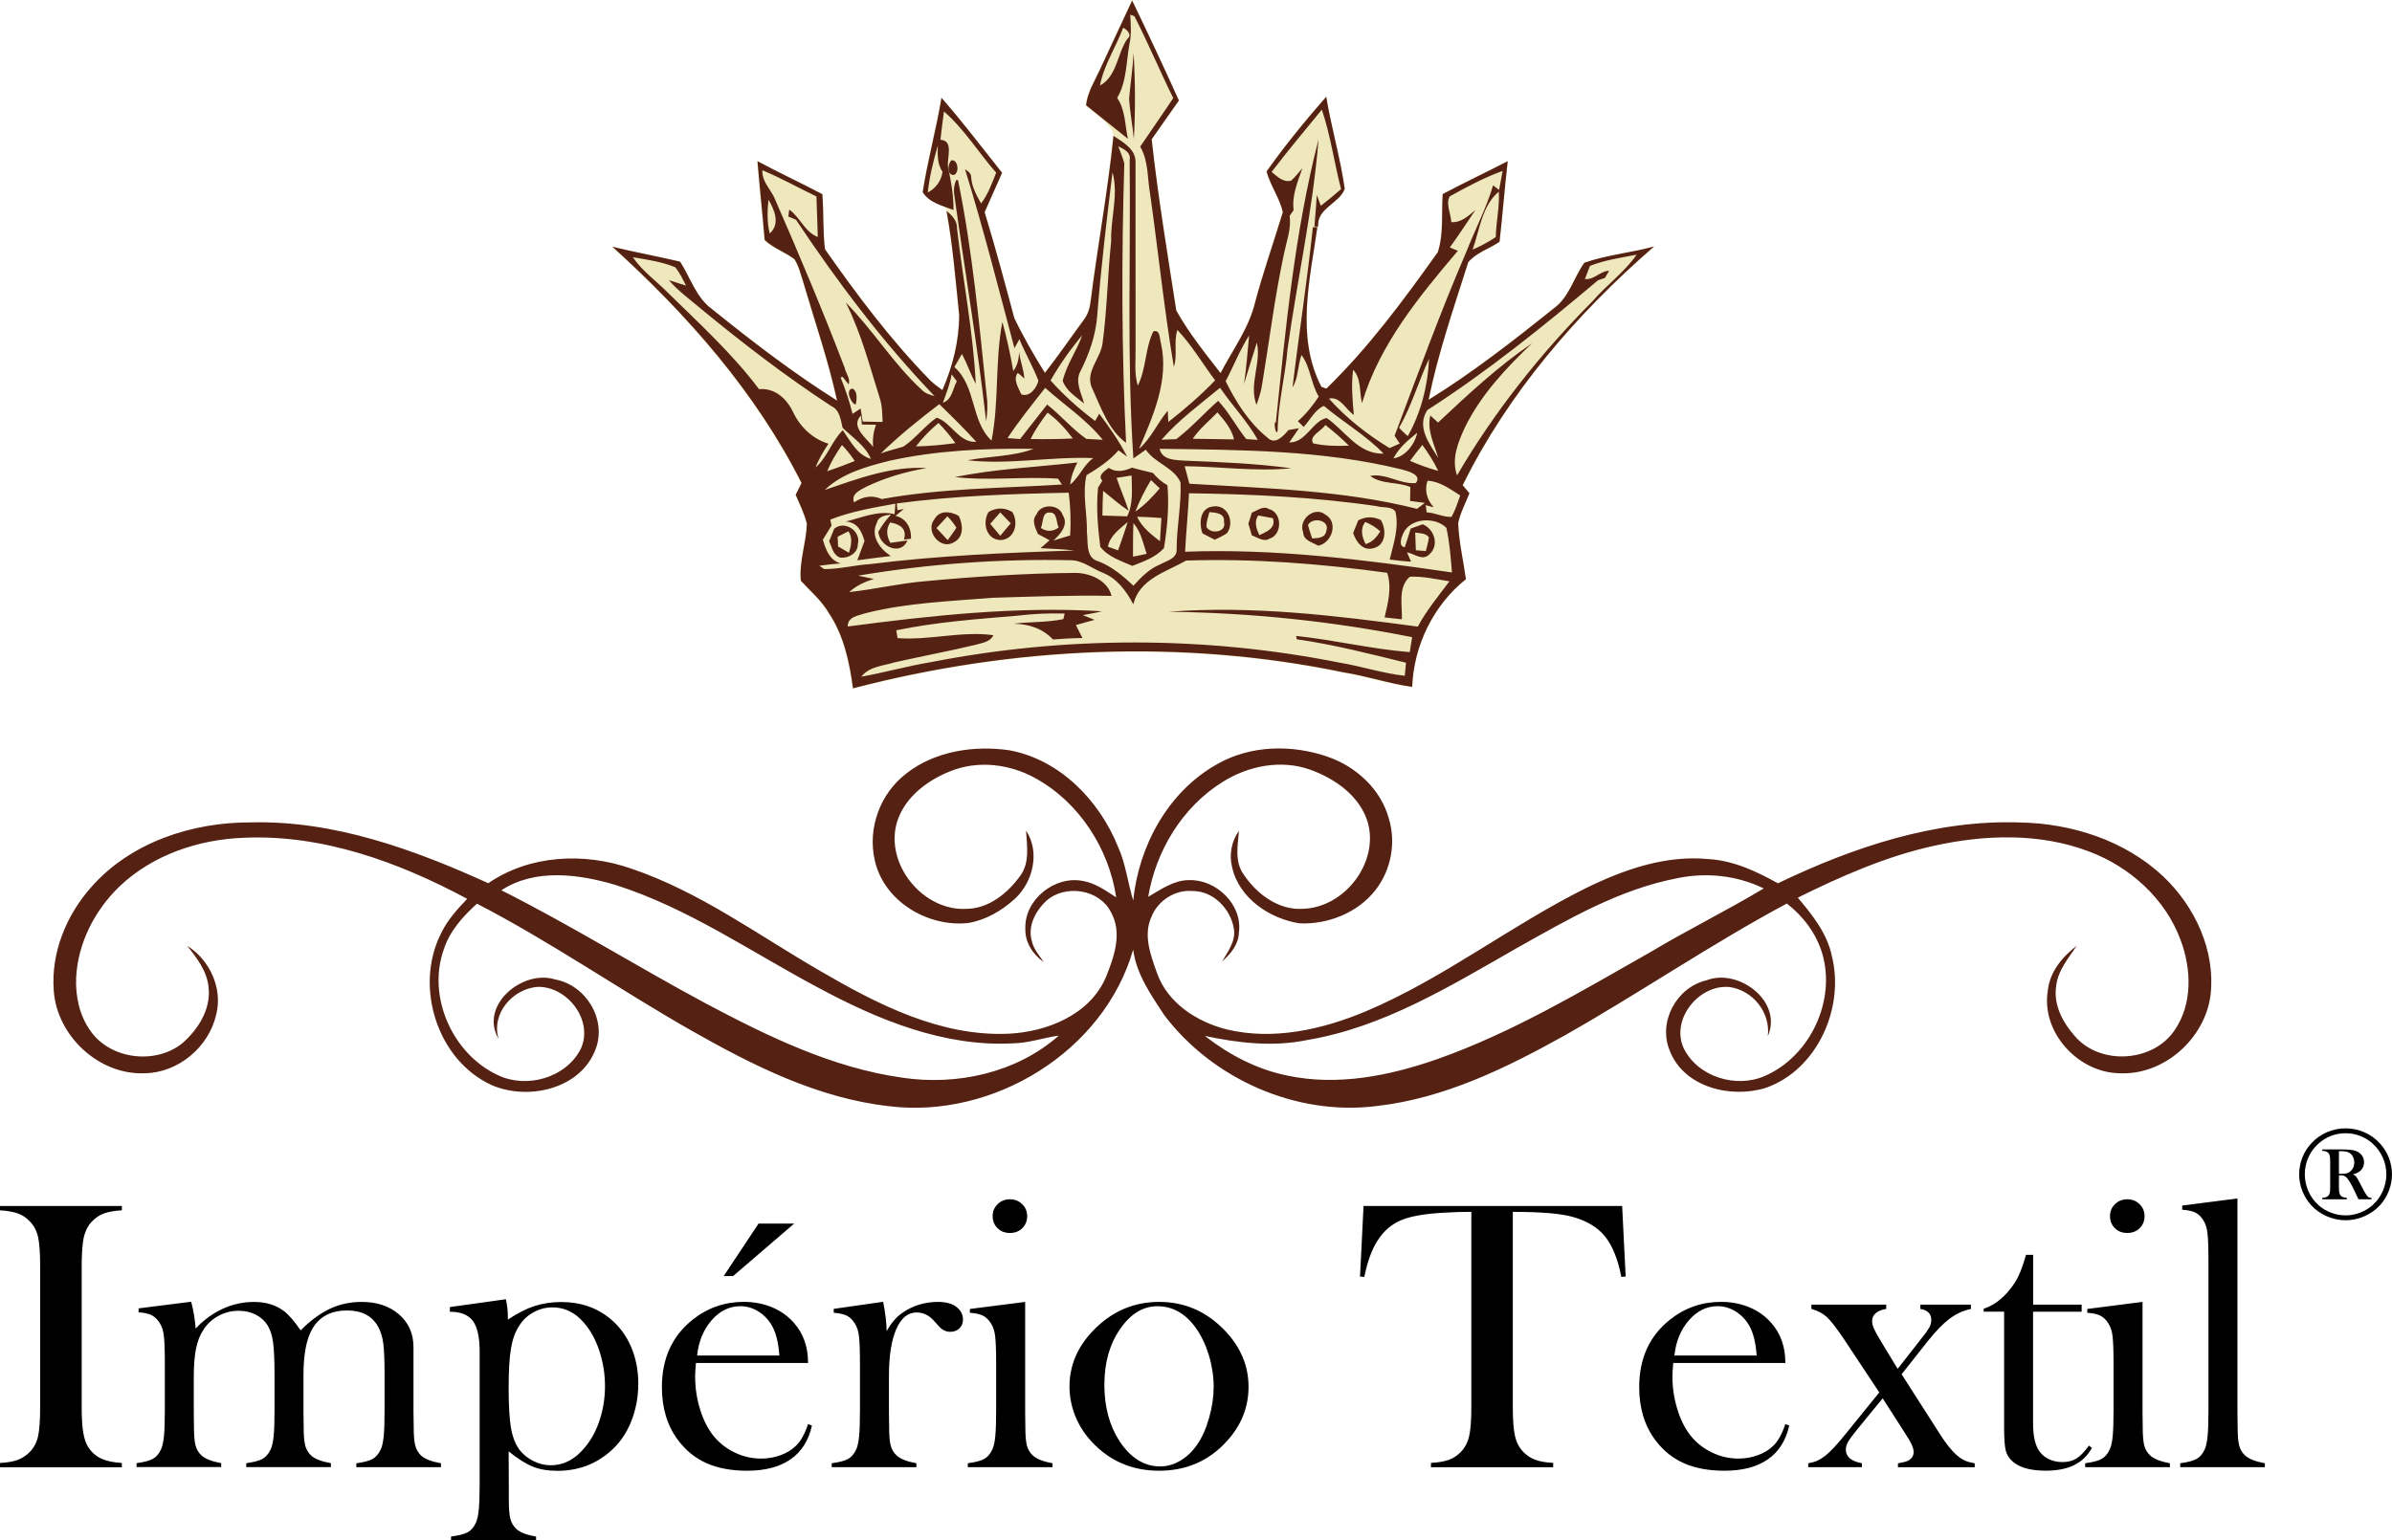
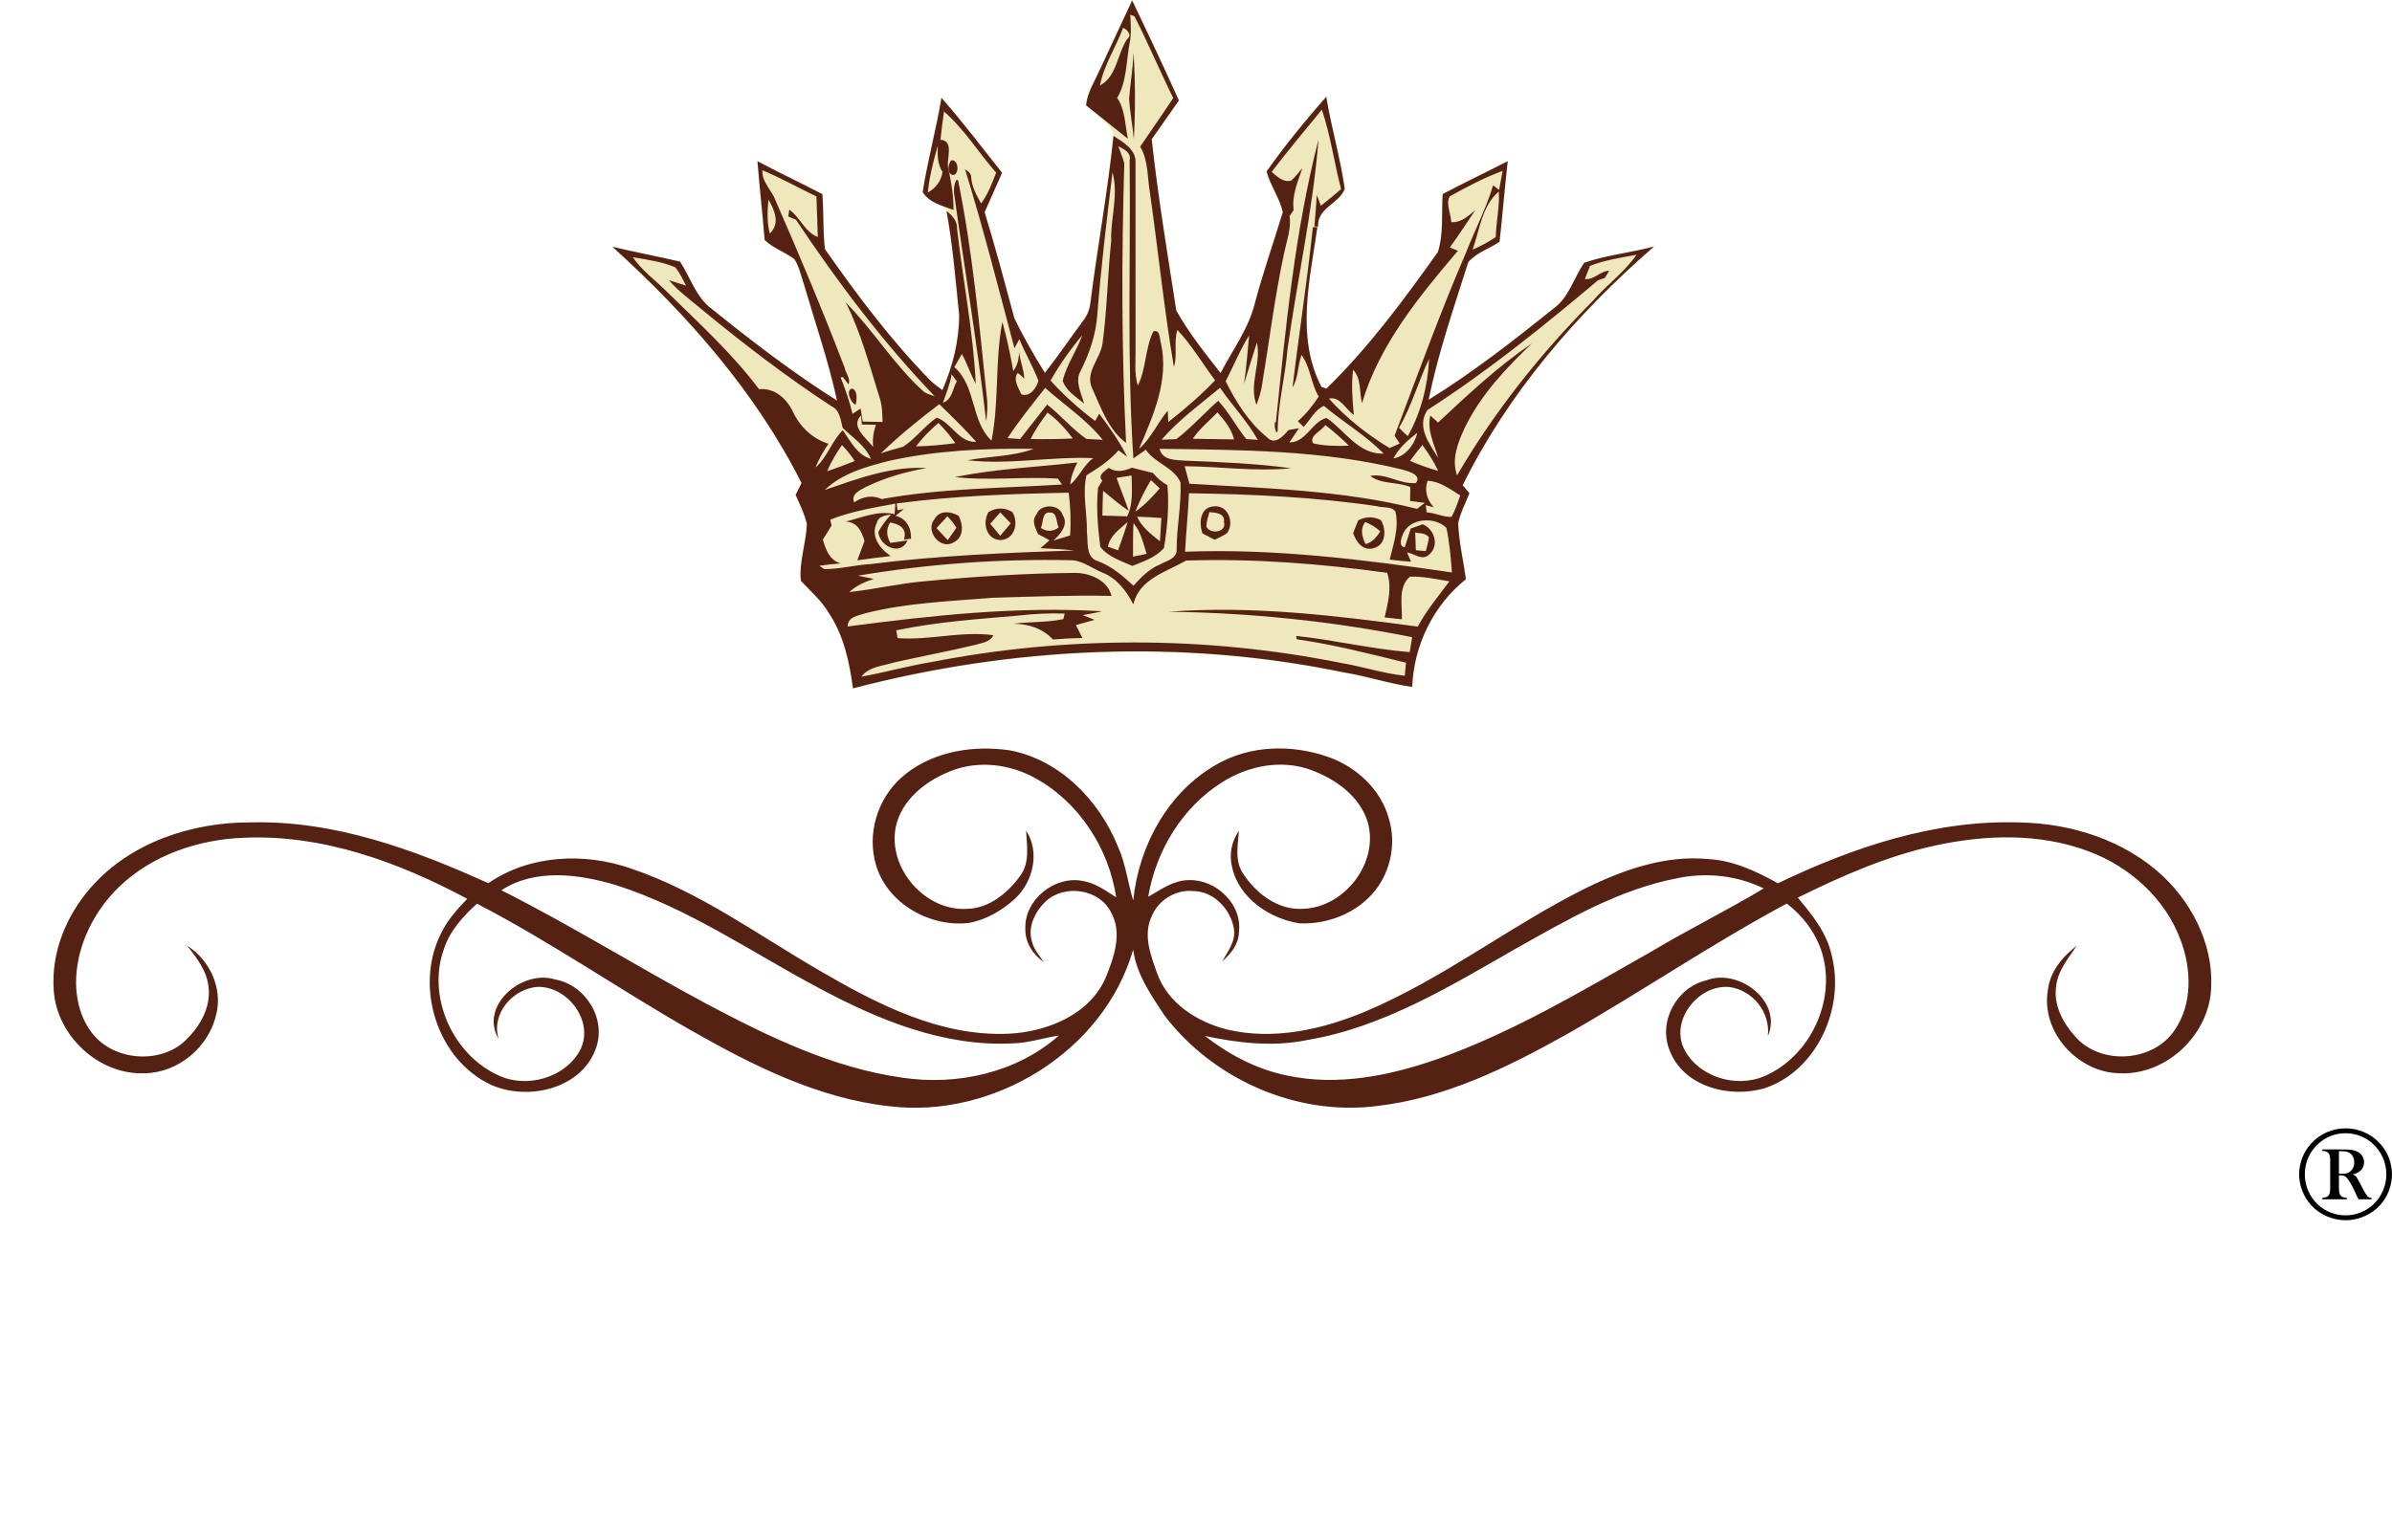
<svg xmlns="http://www.w3.org/2000/svg" id="Layer_1" viewBox="0 0 663.61 427.48">
  <path d="m255.89,53.42v-.02s0-.03,0-.03c1.36-8.8,3.76-17.4,5.21-26.18l.02-.15.1.11c5.88,6.71,11.26,13.83,16.81,20.8l.03.03-.02.04c-1.61,3.64-3.24,7.26-4.84,10.9,2.97,9.71,5.58,19.53,8.21,29.33,2.5,5.21,5.39,10.23,8.45,15.14,3.72-4.75,7.11-9.74,10.69-14.59,1.16-1.49,1.72-3.32,1.92-5.18,1.94-15.32,4.78-30.53,6.34-45.9v-.12s.11.07.11.07c-.15-1.91-2.06-3.87-7.71-8.4v-.04c.38-3.61,2.37-6.68,3.84-9.9,2.93-6.42,5.99-12.79,8.95-19.2l.06-.14.07.14c4.42,9.2,8.77,18.43,12.96,27.73l.02.04-.02.03c-2.54,3.56-4.99,7.19-7.54,10.74,1.74,15.9,4.37,31.68,6.81,47.47,3.43,6.16,7.91,11.71,12.22,17.28,3.32-6.38,7.79-12.33,9.51-19.43,2.25-8.47,5.17-16.74,7.72-25.12-.9-3.96-3.45-7.32-4.52-11.25v-.03s.01-.03.01-.03c5.1-7.23,10.73-14.08,16.55-20.73l.1-.11.02.15c1.42,8.56,3.89,16.91,5.13,25.5v.02s0,.02,0,.02c-1.43,4.18-7.75,5.34-7.38,10.49v.08s-.2,0-.2,0v.06c-2.06,14.56-6.05,30.46,1.1,44.3.43.16.87.32,1.31.47,11.72-11.37,21.45-24.58,30.89-37.83,1.65-5.12.97-10.78,1.34-16.09v-.04s.04-.02.04-.02c5.95-3.16,12.05-6.02,18.03-9.12l.12-.06-.02.13c-.86,7.44-1.43,14.91-2.27,22.35v.03s-.03.02-.03.02c-2.78,1.93-6.51,3.03-8.68,5.68-3.95,12.56-8.31,25.06-10.95,37.99,12.15-7.51,23.42-16.34,34.56-25.25,4.28-3.08,5.56-8.53,8.48-12.67v-.02s.04,0,.04,0c6.27-2.2,12.95-2.76,19.34-4.51l.31-.08-.24.21c-21.42,18.61-40.41,40.6-53.04,66.16.62.72,1.23,1.46,1.84,2.19l.03.03-.02.04c-1.08,2.74-2.51,5.38-3.12,8.27.21,5.23,1.43,10.36,2.15,15.54v.04s-.03.03-.03.03c-9.02,7.21-14.43,18.34-14.89,29.84v.08s-.08-.01-.08-.01c-6.43-.9-12.61-3.02-19.02-4.03-44.89-9.34-91.82-7.13-136.08,4.43l-.08.02v-.08c-.97-7.28-2.55-14.7-6.71-20.89-2-3.44-5.08-6.03-7.74-8.93l-.02-.02v-.02c-.54-5.33,1.52-10.53,1.67-15.83-.69-2.77-1.96-5.36-3.11-7.98v-.03s0-.03,0-.03c.53-1.09,1.07-2.17,1.62-3.25-12.73-25.21-31.63-46.66-52.44-65.51l-.21-.19.28.07c6.22,1.51,12.53,2.66,18.76,4.13h.03s.02.03.02.03c2.85,4.39,4.39,9.9,8.79,13.11,11.13,8.97,22.5,17.71,34.61,25.35-2.42-11.08-6.15-21.81-9.33-32.69-.71-2.16-1.21-4.46-2.46-6.38-2.59-2.01-5.86-3.01-8.24-5.32l-.02-.02v-.03c-.58-7.29-1.41-14.56-1.99-21.85v-.13s.11.06.11.06c5.93,3.18,12.04,6.02,17.99,9.15l.04.02v.04c.4,5.08.12,10.19.73,15.26,8.93,12.75,18.31,25.28,29.23,36.41.99.97,2.13,1.77,3.25,2.59,2.85-6.52,4.62-13.6,4.62-20.73-1-9.63-1.76-19.3-3.51-28.84l-.03-.18.15.11c.43-.77-2.44-2.64-6.7-5.13" style="fill:#efe8bc; fill-rule:evenodd; stroke-width:0px;" />
  <path d="m238.07,159.76h0c1.43.32,2.87.61,4.34.9-2.49.78-4.88,1.89-6.83,3.65,7.1-.77,14.07-2.44,21.19-3.03,13.73-1.28,27.51-2.18,41.31-2.29,4.09-.09,9.29,2.04,10.28,6.38-11.03-.24-22.06.2-33.07.52-11.76.98-23.67,1.37-35.15,4.28-2,.7-4.99.92-4.97,3.69,23.35-3.07,46.93-5.64,70.51-4.23-1.73.49-3.52.69-5.27,1.09.82.32,2.44.97,3.25,1.29-1.74.47-3.46.95-5.18,1.45.6,1.2,1.2,2.41,1.83,3.61-2.74.02-5.47.17-8.19.39-2.86-3.08-6.85-4.33-10.96-4.37,4.6-.57,9.3-.32,13.85-1.28l.36-1.54c-4.37-.14-8.76.07-13.11.59-11.24.95-22.56,1.76-33.62,4.06.09.55.28,1.62.38,2.17,8.87.66,17.68-2.03,26.58-.82-.94,1.98-3.28,2.14-5.12,2.71-7.43,1.77-14.94,3.17-22.38,4.85-3.13.98-7.02,1.12-9.12,3.96,6.51-1.18,12.88-2.98,19.41-4.06,37.37-7.29,76.1-7.27,113.45.2,6.01.99,11.82,2.96,17.89,3.6.09-.91.25-2.71.34-3.62-10.03-2.46-20.07-5.05-30.3-6.5-.03-.24-.12-.69-.16-.93,10.55,1.11,20.91,3.65,31.5,4.49.16-1.03.49-3.11.66-4.15-22.22-4.44-44.86-6.78-67.51-7.05,23.08-1.76,46.23,1.05,69.08,4.12,2.43-4.53,5.72-8.47,8.78-12.57-3.65-.56-7.29-1.44-10.99-1.28-3.35,2.9-2.07,7.93-2.2,11.82-1.6-.17-3.2-.34-4.8-.52.94-4.04,2.07-8.28.72-12.38-18.48-2.54-37.13-4-55.78-3.4-5.51,3.15-12.99,5.09-14.65,12.15-1.91-3.66-4.5-7.18-8.46-8.76-2.98-1.17-5.67-3.5-8.98-3.48-19.7-.42-39.45,1.01-58.86,4.27m154.5-11.96h0c.05,1.64.11,3.28.18,4.92.69.06,2.08.17,2.77.23.32-1.26.69-2.51.86-3.8-.9-1.25-2.49-1.1-3.82-1.34Zm-103.86-1.27h0c1.65,1.11,3.36,1.05,4.96-.14-.75-1.3-.32-4.26-2.45-4.13-2.27-.25-1.78,2.92-2.51,4.27Zm41.11-9.63h0c-.26,5.42-.81,10.81-1.09,16.23,24.83-.94,49.53,2.18,74.04,5.75-.32-4.13-.68-8.29-1.53-12.36-3.1-3.15-9.97-2.83-11.97,1.48-.49,1.07-1.48,3.67.41,3.88.59-1.7,1.09-3.44,1.64-5.17.83-.3,2.5-.9,3.34-1.2,3.28,1.37,4.67,5.88,1.81,8.39-1.94,1.85-4.09-.24-6.17-.58.27.64.83,1.92,1.11,2.56-1.99-.09-3.95-.33-5.91-.58,1.04-4.33,2.65-8.86,1.58-13.32-1.14-1.56-3.49-.95-5.12-1.49-17.26-2.54-34.71-3.34-52.13-3.59Zm-81.09,2.81h0l.2,1.91c.44-.09,1.34-.27,1.78-.36-.78.62-1.56,1.26-2.31,1.91,3.01.69,4.43,3.43,4.3,6.35l-1.96.23c.94-3.1-1.25-4.29-3.84-4.74-1.19,1.85-.99,3.8.06,5.66,1.19-.17,3.58-.5,4.77-.67-1.94,4.46-7.83,1.6-8.09-2.4.97-1.74,2.14-3.35,3.52-4.78-1.58.17-3.58.48-3.96,2.35-1.85,3.6.93,7.24,3.88,9.15-3.11.36-6.2.78-9.29,1.19.65-1.78,1.33-3.56,2-5.33-.75-2.71-1.96-5.22-5.18-5.43,4.41-1.06,8.93-3.17,13.53-2.04.06-.73.16-2.19.22-2.92-6.11,1.11-12.27,2.14-18.07,4.43.09.41.27,1.24.36,1.65-.82,1.29-1.61,2.6-2.42,3.91.83,2.77,1.84,5.72,4.95,6.59-1.99.16-3.96.36-5.93.65.34.23,1,.69,1.34.92,4.27.05,8.46-1.12,12.73-1.37,18.82-2.37,37.78-3.17,56.72-3.78-3.13-.36-6.28-.49-9.43-.64.85-.73,1.69-1.45,2.52-2.19-1.06-.61-2.14-1.18-3.21-1.73-.73-1.73-1.87-3.76-.41-5.46,1.08-3.04,6.33-2.93,7.25.16,1.78,2.66-.65,5.4-2.59,7.1,1.54-.48,3.1-.95,4.66-1.41.27-3.96.11-7.94-.38-11.87-15.96.32-31.91.87-47.74,2.98Zm147.26-6.28h0c-.9,2.71-.17,5.26,1.7,7.35l-2.21-.57c.07.5.22,1.5.28,2,2.35.08,4.54,1.37,6.89,1.25,1.05-1.87,1.7-3.93,2.42-5.94-2.82-1.77-5.62-3.93-9.09-4.09Zm-74.33-8.85h0c.74,3.21,4.46,3.09,7.04,3.28,9.84.4,19.68.76,29.45,2.11-9.82.97-19.71-.48-29.54-.58.33,1.22.98,3.66,1.31,4.87,21.11,1.29,42.54,1.76,63.15,6.97.73-.55,1.45-1.09,2.18-1.66-1.03-.14-3.08-.4-4.1-.53.02-.97.06-2.9.07-3.86-3.6-1.53-7.93-.66-11.13-3.09,4.38-.84,8.25,2.39,12.66,1.98,1.81-2.33-2.28-3.31-3.84-3.76-21.97-5.41-44.77-5.45-67.25-5.74Zm69.47,3.34h0c2.54,1.08,5.15,2.06,7.83,2.77-1.22-2.54-2.74-4.93-4.4-7.19-1.18,1.45-2.32,2.92-3.43,4.42Zm-144.48-.02h0c-6.33,1.62-13.05,3.43-17.89,8.09,9.1-3.11,18.51-6.67,28.28-6.08-5.79,1-11.49,2.65-16.79,5.2-1.66.92-4.27,1.96-3.35,4.32,2.43-1.61,4.96-2.12,7.67-.91,16.51-3.02,33.32-3,50.01-4.04-.27-.41-.83-1.22-1.1-1.62-9.52-.67-19.1.66-28.61-.45,11.21-2.28,22.65-2.76,33.98-4.04-.99,1.92-1.79,3.95-1.99,6.12,2.56-2.06,3.66-5.39,6.39-7.34-11.63-.49-23.26,1.91-34.86.6,6.08-1.16,12.54-1,18.35-3.18-13.43-.17-26.96.42-40.11,3.34Zm-13.11-4.38h0c-1.6,2.28-3.02,4.69-4.11,7.26,2.58-.84,5.12-1.81,7.66-2.82-1.03-1.59-2.24-3.07-3.54-4.44Zm159.59-3.4h0c-2.53,2.02-5.11,4.18-6.61,7.13,3.34-.53,5.96-3.93,6.61-7.13Zm-25.5-2.17h0c-.97,1.67-4.67,3.01-3.36,5.11,3.24.74,6.6.76,9.92.64-2.06-2.06-4.27-3.95-6.55-5.75Zm-113.56,5.95h0c3.66-.07,7.3-.42,10.94-.9-1.41-2.01-3-3.86-4.69-5.61-2.31,1.94-4.43,4.1-6.25,6.51Zm76.78-2.11h0c3.83.08,7.64.08,11.47.17-.69-2.95-2.68-5.27-4.6-7.5-2.33,2.41-4.99,4.53-6.87,7.33Zm-88.66,2.26h0c-.2-2.12.07-4.18.8-6.16-1.32-.01-2.62-.03-3.93-.06l-.22-2.5c-3.11,2.99,1.51,6.33,3.35,8.71Zm48.39-9.53h0c-1.74,2.33-3.43,4.7-4.69,7.33,3.9.08,7.8.05,11.7-.15-2.01-2.69-4.29-5.18-7.01-7.18Zm-46.25,11.32h0c2.03-.73,4.13-1.24,6.21-1.86,3.43-2.26,5.88-5.71,9.28-8.05,4.08,1.33,6.17,7.03,10.99,6.7-3.28-3.62-6.77-7.05-10.27-10.45-5.58,4.24-11.15,8.75-16.22,13.66Zm35.14-4.24h0c1.15.08,2.32.17,3.49.26,2.49-3.2,5.01-6.37,7.5-9.57,3.81,2.99,6.94,6.78,10.9,9.54,1.14.06,3.4.17,4.53.24-4.5-5.6-10.63-9.65-15.97-14.41-3.58,4.57-7.26,9.09-10.45,13.95Zm42.73.44h0c1.02-.03,3.08-.11,4.1-.16,4.17-3.18,7.67-7.16,11.61-10.63,3.04,3.2,5.02,7.22,7.8,10.61.79.06,2.4.17,3.19.23-2.91-5.21-7.11-9.54-10.46-14.46-5.57,4.6-11.51,8.96-16.24,14.41Zm-58.24-18.14h0c-.44,2.73-1.49,5.28-2.41,7.87,2.59-.85,2.69-3.91,3.86-5.94-.48-.66-.97-1.29-1.45-1.93Zm132.47-4.33h0c-2.96,6.3-4.84,13.1-8.33,19.16.75.82,1.56,1.59,2.42,2.32,3.65-6.47,5.57-14.08,5.91-21.48Zm-220.92-28.18h0c2.56,3.79,6.34,6.43,9.52,9.65,8.83,8.67,18.05,17.04,25.5,26.98,4.32-.41,7.67,2.59,9.4,6.27,1.95,4.15,5.44,7.52,9.87,8.87-1.39,2.08-2.69,4.23-3.57,6.58,3.28-2.84,4.44-7.29,7.54-10.32,2.11,3,3.99,6.89,7.81,7.94-1.59-3.68-5.09-5.93-7.86-8.63-.56-2.23-.76-4.95-3.16-6.03-12.71-8.31-24.75-17.59-36.45-27.25-2.94-2.48-6.08-4.75-8.59-7.68,1.59.5,3.18,1.01,4.78,1.52-.93-1.74-1.75-3.57-3.01-5.1-3.75-1.56-7.83-2.12-11.8-2.79Zm265.55,2.41h0c-.35.92-1.06,2.74-1.41,3.65,2.6.32,4.25-2.26,6.71-2.29-.36.68-.75,1.34-1.17,1.99-.47.16-1.41.48-1.89.65-15.17,12.78-30.66,25.28-47.36,36.03-3.07,4.68.57,9.33,3.04,13.3-1.12-3.86-3.19-7.66-2.21-11.8.53.49,1.61,1.47,2.15,1.95,8.28-7.76,16.63-15.58,26.03-21.96-7.19,6.88-14.19,14.3-18.59,23.33-1.91,4.09-3.79,8.77-2.18,13.29,10.35-17.68,23.17-33.81,37.6-48.34,3.88-4.48,8.83-8.02,12.23-12.9-4.35.84-8.81,1.47-12.95,3.11Zm-227.55-8.98h0c2.96-2.71,1.34-6.5-.36-9.4-.32,3.13-.43,6.32.36,9.4Zm194.99,4.48h0c2.24-.97,4.4-2.12,6.42-3.49.1-4.23,1.09-8.38.86-12.62-4.71,3.92-5.32,10.64-7.28,16.11Zm-6.39-14.75h0c-1.1,2.18.4,4.79.47,7.12,2.76.18,4.75-1.73,6.7-3.37-2.35,3.49-4.65,7.01-7.11,10.4.56.23,1.68.68,2.25.91-10.78,12.7-21.75,26.02-26.61,42.28-.76-3.07-.14-6.8-2.46-9.27-.56,4.17-.18,8.37.2,12.54-2.25-1.47-3.83-5.28-6.91-4.51,4.83,5.4,10.64,9.97,16.83,13.72.7-.31,2.1-.94,2.81-1.26-.48-.73-.95-1.45-1.43-2.17,6.44-17.03,12.64-34.17,19.85-50.9,2.43-6.22,5.58-12.16,7.48-18.59.42.32,1.25.97,1.67,1.28.25-1.32.73-3.96.98-5.28-5.12,1.86-9.97,4.44-14.72,7.1Zm-190.64-7.27h0c-.17,2.89,1.93,4.93,3.17,7.29,6.87,15.7,13.53,31.5,19.65,47.51.26,1.42,1.75,3.2,1.07,4.59-.4-.51-1.19-1.53-1.6-2.04l-.6.12c1.32,3.31,2.5,6.67,3.31,10.13.75-.49,1.49-.99,2.24-1.49.15.9.44,2.71.59,3.62,1.83.06,3.66.08,5.51.11-.08-2.2-.08-4.45-.77-6.58-2.83-8.95-5.18-18.13-9.43-26.56,7.54,7.61,13.16,16.96,21.08,24.23.93,1,2.26,1.36,3.54,1.74-14.38-15.02-26.92-31.67-38.44-48.94-.53-.24-1.6-.69-2.14-.92.07-.48.2-1.42.27-1.9,3.03,2.11,4.25,6.18,7.92,7.6-.09-3.76-.28-7.51-.38-11.26-5.02-2.4-9.87-5.13-14.99-7.27Zm98.71-6.71h0c.57,1.58,1.24,3.12,1.69,4.75-.77,25.85-.78,51.76.49,77.6-4.87-3.57-6.94-9.75-9.37-15.06-2.16-4.44,2.15-8.15,2.82-12.38,1.29-9.46,1.42-19.05,2.42-28.54-.22-6.37,2.12-12.87.36-19.1-1.6,13.22-3.2,26.45-4.23,39.73-.4,5.38-2.17,10.51-4.57,15.3-1.75,2.95.15,6.19.92,9.12-2.2-1.83-4.96-3.46-5.93-6.29,1.08-4.52,3.9-8.33,5.43-12.66-3.29,3.92-6.28,8.14-8.8,12.58,3.71,4.13,7.91,7.88,12.36,11.22.28-.5.85-1.51,1.14-2.01,2.85,3.78,5.6,7.68,7.75,11.93-.6-.44-1.79-1.33-2.39-1.77-2.49,2.87-5.67,4.96-8.89,6.91-1.2,5.21.22,10.52.12,15.78.36,2.82-.43,7.16,3.17,8.11,3.77,1.43,6.83,4.08,9.75,6.77,2.1-2.34,4.37-4.68,7.35-5.89,1.85-1.04,4.91-1.64,4.62-4.41.02-6.13,1.34-12.22,1.08-18.35-1.82-4.21-7.1-5.33-9.64-9.1-1.16.81-2.29,1.62-3.44,2.43-1.83-27.53-.73-55.14-1.04-82.71.47-2.26-1.56-3.07-3.16-3.93Zm-52.83,12.87h0c2.2-1.14,3.76-3.25,4.09-5.72-1.47-2.18-1.39-4.78-1.31-7.3-1.23,4.27-2.32,8.6-2.78,13.03Zm54.2-45.72h0c-2,5.41-5.34,10.29-6.43,16.03,4.69-2.5,4.77-8.76,7.53-12.87,1.53-1.18-.02-2.65-1.1-3.16Zm-6.45,11.65c2.95-6.41,5.99-12.78,8.95-19.2,4.42,9.2,8.77,18.42,12.96,27.73-2.54,3.57-5,7.2-7.55,10.77,1.74,15.88,4.37,31.71,6.82,47.51,3.43,6.17,7.96,11.79,12.3,17.39,3.33-6.43,7.84-12.4,9.56-19.55,2.25-8.47,5.18-16.75,7.72-25.14-.9-3.96-3.45-7.34-4.52-11.27,5.08-7.19,10.73-14.08,16.55-20.73,1.42,8.56,3.9,16.92,5.13,25.5-1.41,4.12-7.76,5.34-7.38,10.52l-1.03-.05c.27-2.9.48-5.82.66-8.72.28.75.84,2.25,1.12,3,1.92-1.49,3.78-3.04,5.62-4.63-1.92-7.31-2.9-14.88-5.34-22.05-4.69,5.72-9.44,11.4-13.93,17.28,1.56,1.26,3.2,3.03,5.45,2.4,1.11-1.05,2.09-2.24,3.08-3.42-1.29,3.74-2.96,7.56-2.42,11.62-.28.4-.84,1.22-1.12,1.61.5,3.51-.81,6.87-1.51,10.26-2.62,12.12-4.11,24.43-6.14,36.65-.27,1.9-.91,3.73-1.54,5.53-2.18-5.72,1.39-11.59.11-17.29-1.24,3.8-2.37,7.64-3.57,11.46.65-4.46,1-8.96,1.42-13.45-2.56,4.03-4.3,8.5-6.52,12.7,2.88,5.82,6.47,11.51,11.56,15.63,2.14,2.24,4.48-.44,5.88-2.07.73-.12,2.19-.39,2.92-.51-.67.99-2.02,2.96-2.7,3.95,4.67.08,6.39-5.93,10.36-6.79,5.16,3.53,8.77,10.14,15.81,9.89-4.92-5.09-11.17-8.69-16.57-13.25-2.48,1.04-3.81,3.94-5.62,5.85-.55-.52-1.08-1.06-1.6-1.6,2.27-1.97,4.13-4.33,5.79-6.83-2.19-3.59-2.27-8.2-4.78-11.53-1.07,2.85-.87,6.47-2.49,8.97,1.77-14.81,4.08-29.59,5.64-44.42l1.25-.08c-2.06,14.62-6.07,30.47,1.12,44.36.34.12,1.03.37,1.37.5,11.73-11.37,21.48-24.61,30.94-37.88,1.65-5.1.98-10.77,1.35-16.12,5.95-3.16,12.05-6.02,18.03-9.12-.86,7.44-1.43,14.91-2.27,22.35-2.84,1.96-6.52,3.04-8.7,5.7-3.98,12.62-8.36,25.19-10.99,38.17,12.2-7.52,23.52-16.39,34.71-25.34,4.29-3.09,5.57-8.53,8.5-12.69,6.24-2.19,12.96-2.76,19.33-4.51-21.43,18.62-40.45,40.64-53.08,66.23.48.56,1.41,1.67,1.87,2.23-1.08,2.75-2.51,5.4-3.12,8.29.2,5.24,1.43,10.37,2.15,15.56-9.03,7.22-14.46,18.37-14.91,29.89-6.43-.9-12.61-3.02-19.01-4.03-44.92-9.35-91.82-7.13-136.12,4.43-.97-7.29-2.54-14.72-6.71-20.92-2.01-3.45-5.08-6.03-7.75-8.94-.53-5.29,1.52-10.52,1.67-15.83-.69-2.78-1.96-5.37-3.11-8,.53-1.09,1.08-2.19,1.64-3.28-12.73-25.24-31.64-46.69-52.47-65.56,6.22,1.51,12.53,2.66,18.76,4.13,2.86,4.41,4.4,9.9,8.8,13.13,11.18,9.01,22.6,17.79,34.76,25.44-2.42-11.14-6.17-21.93-9.37-32.86-.72-2.17-1.21-4.48-2.48-6.41-2.59-2.01-5.87-3.02-8.25-5.33-.58-7.29-1.41-14.56-1.99-21.85,5.93,3.18,12.04,6.02,17.99,9.15.4,5.09.11,10.21.73,15.28,8.93,12.74,18.32,25.29,29.25,36.44,1.01.99,2.17,1.81,3.33,2.65,2.87-6.55,4.66-13.68,4.66-20.84-1-9.63-1.76-19.31-3.51-28.85,1.61,1.24,3.01,2.78,2.92,4.98,1.64,14.33,4.49,28.57,5.19,42.98-1.45-2.68-2.37-5.61-3.85-8.28-.52.91-1.57,2.73-2.1,3.63,6.12,5.28,4.51,14.97,10.32,20.4,2.15-10.87.91-22.07,3.01-32.94,1.23,4.5,2.24,9.05,3.02,13.65,1.19-1.56,1.58-3.44,1.61-5.37.27,2.53,1.34,4.92,1.45,7.47-.56-.6-1.17-1.14-1.82-1.6-1.39,1.81.23,4.19.99,5.95,2.34.89,4.27-1.81,4.75-3.79-1.53-3.94-3.67-7.61-5.29-11.52-.47.84-.92,1.67-1.36,2.51-4.41-16.58-8.64-33.28-13.7-49.64.84.52,1.75,1.15,1.7,2.27.19,2.64,1.48,4.95,2.75,7.2,1.92-2.56,3.02-5.59,4.18-8.54-4.92-5.58-8.84-12.11-14.48-16.98-.37,2.6-.69,5.21-.98,7.84,3.87.27,1.67,5.13,2.11,7.66.86,3.88,1.54,7.83,1.51,11.82-3.04-1.16-6.69-1.95-8.54-4.93,1.36-8.79,3.76-17.4,5.21-26.18,5.87,6.7,11.26,13.82,16.81,20.8-1.61,3.65-3.25,7.28-4.85,10.93,2.98,9.72,5.59,19.55,8.22,29.36,2.51,5.24,5.43,10.3,8.51,15.24,3.75-4.77,7.16-9.79,10.76-14.67,1.17-1.5,1.74-3.34,1.93-5.21,1.94-15.32,4.78-30.53,6.34-45.9,2.69,1.79,6.35,3.78,6.11,7.56.02,17.07,0,34.14.01,51.23.07,3.51-.43,7.12.62,10.54,2.37-4.74,2-10.3,4.29-15.05,2.01-.68,1.74,2.17,2.15,3.36,2.25,10.23-2.19,20.07-6.11,29.25,3.37-2.96,5.13-7.22,7.98-10.63.03.78.11,2.36.15,3.15,4.58-3.57,8.97-7.37,12.99-11.56-3.5-4.66-6.45-9.73-10.46-13.98-1.11,3.25.1,7.33-.99,10.21-2.69-15.92-4.33-32.05-6.6-48.06-.78-4.35-.4-9.11-2.74-13.02,3.04-4.5,6.17-8.95,9.17-13.48-3.71-7.51-6.95-15.25-10.76-22.7l-1.15-.44c.11,2.62.36,5.28-.19,7.87-.97,5.1-.74,10.62-3.45,15.23,2.28,3.32,2.14,7.54,2.98,11.35l-11.61-9.31c.37-3.6,2.39-6.66,3.83-9.88Z" style="fill:#542112; stroke-width:0px;" />
  <path d="m313.25,27.37c.38-4.25,1-8.47,1.26-12.73.44,7.97.51,15.98.05,23.95-.35-3.75-1.08-7.46-1.31-11.22" style="fill:#542112; stroke-width:0px;" />
  <path d="m365.8,38.73c-1.58,19.57-5.88,38.75-8.61,58.17-.62,7.59-2.64,15.03-2.73,22.66-.51,1.73-1.26-2.85-.49-2.35,2.73-26.29,5.22-52.79,11.82-78.47" style="fill:#542112; stroke-width:0px;" />
  <path d="m263.93,44.51c1.79-.37,2.34,3.27.79,4.03-2.08.26-1.86-3.04-.79-4.03" style="fill:#542112; stroke-width:0px;" />
  <path d="m265.29,49.97h.49c4.04,19.83,5.89,40,7.98,60.1.31,2.29.16,4.6-.17,6.88-2.36-20.9-5.91-41.64-8.78-62.46-.31-1.59-.15-3.1.48-4.52" style="fill:#542112; stroke-width:0px;" />
  <path d="m237.42,112.27c-1.33-.15-3.03-4.26-.91-4.43,1.5.78,1.17,3.04.91,4.43" style="fill:#542112; stroke-width:0px;" />
  <path d="m314.45,145.18h0c-.14,3.1-.12,6.2-.12,9.3,1.26-.26,2.52-.52,3.79-.78-1-2.92-1.56-6.15-3.67-8.52m-7.08,6.53h0c.7.26,2.11.77,2.82,1.02.9-2.61,1.86-5.21,2.66-7.86-2.16,1.89-4.98,3.83-5.47,6.84Zm8.09-8.31h0c1.31,2.93,3.91,4.88,6.35,6.81.15-2.16.27-4.32.4-6.46-2.26-.17-4.51-.31-6.75-.35Zm-.48-1.43h0c2.58-1.77,4.74-4.07,6.77-6.44-.61-.57-1.84-1.73-2.44-2.31-1.68,2.79-3.16,5.7-4.33,8.75Zm-5.21-9.36h0c1.06,3.07,2.33,6.04,3.35,9.12-2.53-1.64-4.76-3.66-7.09-5.53-.11,2.28-.16,4.58-.19,6.87,2.29.08,4.58.15,6.88.22,1.73-3.54,1.27-7.52,1.22-11.34-1.05.17-3.12.5-4.17.66Zm-2.17-2.77c2.04,1.34,4.3.92,6.43-.06,1.93.53,3.88,1.01,5.85,1.47,1.1,1.39,2.45,2.53,4.01,3.42.48,5.83-.03,11.66-.97,17.42-2.33,2.61-5.64,3.71-8.79,4.95-3.15-1.41-6.68-2.48-8.88-5.29-.68-5.42-1.18-11.01-.61-16.45.3-.48.89-1.42,1.18-1.89-1.43-1.54.72-2.71,1.78-3.58Z" style="fill:#542112; stroke-width:0px;" />
  <path d="m274.71,145.37h0c.92,1.11,1.85,2.21,2.79,3.32.97-1.16,1.92-2.31,2.9-3.46-.98-1.02-1.94-2.03-2.91-3.04-.94,1.06-1.86,2.12-2.78,3.19m-.45-3.31c2.16-1.24,4.44-1.29,6.59.02,1.84,2.93.69,7.59-3.24,7.78-4.01-.08-5.17-4.83-3.35-7.8Z" style="fill:#542112; stroke-width:0px;" />
-   <path d="m335.53,142.11h0c-.37,1.33-.84,2.66-.84,4.06,1.08,2.23,5.72,1.56,4.87-1.33.35-2.44-2.29-2.58-4.03-2.73m-1.92,5.93c-1.03-2.84-.74-7.2,3.07-7.51,4.03-.52,5.87,4.5,3.74,7.42-1.08.75-2.27,1.25-3.43,1.83-1.12-.59-2.25-1.17-3.37-1.74Z" style="fill:#542112; stroke-width:0px;" />
-   <path d="m349.06,143.05h0c-1.2,1.79-.5,3.68.32,5.46,2.01-.94,4.67-1.96,3.75-4.72-1.36-.24-2.71-.49-4.07-.74m-1.76-.79c1.51-.55,3.12-2.06,4.77-.98,3.66.94,3.74,7.06.17,8.19-1.66,1.05-3.38-.36-4.94-.9-.33-1.08-.65-2.15-.97-3.23.32-1.03.64-2.07.97-3.09Z" style="fill:#542112; stroke-width:0px;" />
+   <path d="m335.53,142.11c-.37,1.33-.84,2.66-.84,4.06,1.08,2.23,5.72,1.56,4.87-1.33.35-2.44-2.29-2.58-4.03-2.73m-1.92,5.93c-1.03-2.84-.74-7.2,3.07-7.51,4.03-.52,5.87,4.5,3.74,7.42-1.08.75-2.27,1.25-3.43,1.83-1.12-.59-2.25-1.17-3.37-1.74Z" style="fill:#542112; stroke-width:0px;" />
  <path d="m259.81,146.55h0c1.02,1.11,2.06,2.23,3.11,3.34.84-1.12,1.65-2.27,2.42-3.44-.7-1.17-1.54-2.21-2.52-3.16-1.01,1.08-2.02,2.17-3.01,3.26m-.59-2.43c1.41-2.62,4.56-2.26,6.77-.94,1.22,2.42,1.45,5.88-1.35,7.3-3.69,2.32-8.08-3.09-5.42-6.36Z" style="fill:#542112; stroke-width:0px;" />
-   <path d="m362.88,145.69h0c.3,1.26.74,2.49,1.16,3.73,1.64-.1,3.63-.07,3.94-2.19,1.01-2.92-3.91-3.86-5.1-1.53m-1.35,1.99c-1.42-3.49,3.18-7.35,6.18-4.87,3.66,2.06,1.87,7.84-1.99,8.62-1.64-.97-4.13-1.41-4.19-3.75Z" style="fill:#542112; stroke-width:0px;" />
  <path d="m378.76,144.86h0c-1.51,1.95-.87,4.13.08,6.13,1.89-.49,3.07-1.94,4.1-3.51-1.22-1.16-2.65-2-4.18-2.62m-1.95-.45c2.04-1.09,4.21-1.14,6.29-.08,1.56,2.59,1.47,6.93-2.02,7.78-2.99.91-4.86-1.76-5.68-4.19.48-1.17.94-2.34,1.41-3.51Z" style="fill:#542112; stroke-width:0px;" />
-   <path d="m232.39,148.96h0c.02.67.08,2.01.11,2.68,1.01.59,2.02,1.17,3.03,1.76.57-1.96,1.12-4.11-.15-5.96-1.01.51-2.01,1.01-3,1.52m-.94-2.24c2.95-2.41,7.52.67,6.55,4.33,0,2.45-2.56,3.88-4.76,3.71-2.1-.58-2.39-2.89-3.21-4.55.48-1.16.95-2.33,1.42-3.49Z" style="fill:#542112; stroke-width:0px;" />
  <path d="m465.47,243.69h0c-16.2,3.05-30.62,11.54-44.82,19.5-18.32,10.46-36.85,21.89-58.01,25.43-9.43,1.96-19.07.84-28.38-1.14,6.7,5.22,14.44,9.29,22.81,10.99,14.03,3,28.53.06,41.84-4.61,20.76-7.37,39.75-18.73,58.84-29.57,10.36-6.2,21.22-11.54,31.56-17.74-7.35-3.6-15.84-4.51-23.84-2.87m-326.38,3.38h0c19.31,9.7,37.64,21.17,56.67,31.38,17.19,9.12,35.12,17.9,54.59,20.63,15.22,2.26,31.72-1.37,43.41-11.69-4.27.61-8.41,2.08-12.74,2.16-19.17,1.02-37.49-6.55-54.05-15.47-18.55-9.85-36.07-22.1-56.25-28.5-10.17-3.02-22.31-4.63-31.62,1.49Zm112.31-32.39c8-6.25,18.79-7.88,28.63-6.46,13.99,2.59,24.94,13.89,30.13,26.74,2.15,4.76,2.71,9.99,4.23,14.95,1.52-15.12,9.62-30.09,23.07-37.72,9.34-5.44,21.02-5.65,31.06-2.11,7.75,2.72,14.52,8.94,16.75,16.97,2.12,6.77.65,14.52-3.75,20.06-4.93,6.24-13.12,9.47-20.94,9.14-8.31-1.25-16.88-7-18.76-15.61-.87-3.45-.17-7.18,1.9-10.06-.31,4.02-1.25,8.45,1.25,12.01,3.6,5.47,9.73,10.11,16.58,9.62,11.45-.39,21.04-12.74,17.93-23.94-2.18-7.33-9-12.12-15.86-14.62-8.13-2.96-17.32-1.14-24.5,3.4-11.09,6.94-18.43,19.02-20.57,31.83,3.51-2.02,7.02-4.59,11.24-4.63,7.64-.27,15.02,6.8,13.91,14.63-.12,3.31-2.29,5.85-4.63,7.93,1.59-2.81,3.84-5.64,3.24-9.1-.87-5.42-5.68-10.45-11.38-10.43-4.88-.45-9.69,2.61-11.47,7.14-2.37,5.07-.22,10.71,1.53,15.62,2.93,8.35,11.12,13.57,19.37,15.65,12.88,3.08,26.35.06,38.33-4.93,21.68-9.1,40.3-23.86,61.29-34.29,10.54-5.15,22.15-9.23,34.05-8.05,6.92.4,13.27,3.41,19.22,6.71,20.86-10.02,43.67-17.68,67.08-16.88,14.41.26,29.18,4.97,39.81,14.97,8.8,8.34,14.54,20.62,13.14,32.87-1.54,12.23-13.07,22.49-25.53,21.75-11.39-.32-21.55-11.48-19.62-22.97.53-5.17,4.03-9.36,8.02-12.39-2.33,3.48-5.26,6.87-5.71,11.21-.81,5.26,1.94,10.27,5.36,14.06,7.09,7.98,21.64,7.01,27.55-1.92,4.97-7.27,4.62-16.96,1.62-24.93-4.23-11.51-14.08-20.35-25.43-24.6-13.65-5.19-28.82-4.69-42.89-1.6-13.27,2.91-25.77,8.42-37.89,14.42,4.02,4.77,8.09,9.81,9.42,16.08,3.68,14.28-3.92,31.64-18.24,36.68-9.69,3.08-22.86-.11-26.75-10.41-3.23-7.96,1.96-17.49,10.25-19.42,8.89-3.43,21.23,5.86,17.01,15.51.78-6.59-4.17-12.76-10.67-13.64-8.38-.77-16.19,8.78-12.78,16.75,3.8,8.17,14.69,11.52,22.75,7.87,12.47-5.51,19.67-20.87,15.78-33.97-1.66-5.52-5.27-10.32-9.81-13.82-21.04,11.27-40.75,24.77-61.5,36.53-16.28,9.08-33.51,17.54-52.25,19.66-22.27,2.85-45.51-7.43-58.98-25.23-3.68-5.61-7.72-11.34-8.62-18.17-8.11,28.28-38.79,46.99-67.63,43.46-19.87-2.19-38.04-11.39-55.18-21.14-19.92-11.37-38.83-24.51-59.23-35.07-3.91,3.53-7.59,7.6-9.22,12.72-4.67,13.14,2.45,29.02,14.99,34.85,7.95,3.84,18.84.81,22.97-7.17,3.74-7.85-3.53-17.42-11.85-17.32-6.93.45-13.05,7.44-10.88,14.48-5.5-9.29,6.6-19.38,15.61-16.54,8.54,1.51,14.44,11.03,11.31,19.3-4.1,11.13-18.73,14.41-28.83,10.04-15.12-6.89-21.48-27.19-14.19-41.87,1.73-3.78,4.55-6.86,7.37-9.84-18.99-10.19-40.23-17.95-62.08-16.94-12.56.49-25.29,4.79-34.48,13.6-6.81,6.61-11.46,15.67-11.93,25.24-.22,5.19.95,10.61,4.06,14.87,5.52,7.78,17.79,9.25,25.23,3.46,4.52-3.86,8.21-9.64,7.44-15.82-.47-4.42-3.26-8.03-5.93-11.38,6.26,3.9,9.92,11.84,8.06,19.08-2.01,9.02-10.57,16.2-19.87,16.3-12.68.53-24.35-10.39-25.2-22.94-.8-10.44,3.44-20.83,10.29-28.59,10.98-12.58,28.15-18.18,44.5-18.09,23.01-.55,45.1,7.5,65.76,16.88,11.54-7.93,26.71-8.58,39.67-4.05,18.97,6.41,35.22,18.47,52.41,28.4,15.88,9.26,33.3,18.23,52.21,17.42,10.69-.49,22.64-5.27,27.07-15.72,2.24-5.54,4.6-12.22,1.45-17.89-3.16-6.53-12.8-7.98-18.06-3.21-2.94,2.77-5.17,7.03-3.95,11.12.49,2.24,2.07,3.98,3.31,5.83-2.99-2.11-5.21-5.44-5.11-9.21-.33-8.1,8.13-14.89,15.97-13.31,3.46.58,6.35,2.7,9.23,4.55-2.02-13.52-10.21-26.28-22.24-32.97-7.21-4.09-16.26-5.18-24.01-1.94-6.74,2.71-13.29,7.88-14.89,15.32-2.36,11.44,8.18,23.59,19.88,22.77,6.08-.17,11.26-4.46,14.66-9.19,2.68-3.65,1.83-8.33,1.6-12.51,3.93,5.92,1.95,14.24-3.08,18.89-3.63,3.31-8.08,5.93-12.96,6.74-11.24,1.24-23.52-6.07-25.96-17.51-2-8.81,1.54-18.45,8.72-23.92Z" style="fill:#542112; stroke-width:0px;" />
-   <path d="m605.4,334.55l15.33-1.96v59.2l.05,4.04c0,2.41.14,4.17.42,5.27.29,1.12.83,2.05,1.65,2.79,1,.96,2.83,1.69,5.49,2.17v1.09h-23.48v-1.09c2.12-.29,3.62-.67,4.55-1.2.92-.51,1.65-1.38,2.23-2.61.38-.82.65-2.05.81-3.7.16-1.63.24-4,.24-7.12v-41.58c0-3.59-.09-6.14-.27-7.61-.16-1.49-.56-2.7-1.16-3.61-.6-1-1.34-1.7-2.19-2.12-.85-.43-2.07-.69-3.66-.8v-1.2Zm-15.24,7.61c-1.38,0-2.52-.43-3.42-1.32-.91-.89-1.36-2.01-1.36-3.35s.45-2.41,1.38-3.32c.92-.91,2.07-1.36,3.41-1.36s2.48.45,3.41,1.36c.92.91,1.38,2.01,1.38,3.32s-.45,2.46-1.36,3.35c-.91.89-2.05,1.32-3.42,1.32Zm-11.09,21.09l15.33-1.96v30.56l.05,4.02c0,2.39.14,4.15.42,5.25.29,1.1.83,2.03,1.65,2.77,1,.96,2.81,1.69,5.47,2.17v1.09h-23.5v-1.09c2.14-.29,3.66-.67,4.57-1.2.92-.51,1.67-1.38,2.23-2.61.4-.8.67-2.03.83-3.66.16-1.63.24-4,.24-7.1v-13.02c0-3.62-.09-6.18-.27-7.63-.16-1.47-.56-2.65-1.16-3.57-.6-.98-1.34-1.7-2.19-2.14-.85-.43-2.07-.71-3.66-.82v-1.09Zm-15.04-1.2h13.48v1.96h-13.48v30.94c0,3.73.63,6.38,1.9,7.97.67.89,1.54,1.58,2.65,2.08,1.09.49,2.26.74,3.53.74,1.58,0,2.9-.33,3.95-.98,1.05-.65,2.21-1.85,3.48-3.59l.8.65c-1.16,2.14-2.79,3.71-4.89,4.75-2.1,1.03-4.73,1.56-7.86,1.56-4.17,0-7.19-.82-9.11-2.45-1.01-.85-1.68-1.87-2.01-3.06-.31-1.18-.47-3.32-.47-6.39v-32.23h-5.67v-.82c2.28-.72,4.42-2.16,6.36-4.28,1.18-1.3,2.12-2.61,2.83-3.9.71-1.29,1.39-2.97,2.03-5.02l.53-1.76h1.97v13.8Zm-61.5,0h20.76v1.2c-1.23.18-2.19.56-2.88,1.14-.69.58-1.03,1.32-1.03,2.25,0,.63.16,1.32.51,2.08.33.76,1.01,1.99,2.07,3.71l1.3,2.17,3.21,5.27,6.32-8.08c1.2-1.47,1.99-2.59,2.41-3.31.4-.74.6-1.47.6-2.17,0-1.72-1.01-2.75-3.04-3.06v-1.2h14.02v1.2c-2.16.45-4.13,1.38-5.96,2.75-1.81,1.36-3.8,3.42-6,6.18l-7.25,9.19,10.72,16.76c1.65,2.57,3.19,4.49,4.6,5.72.83.71,1.61,1.21,2.3,1.5.69.31,1.58.54,2.66.73v1.09h-21.3v-1.09c1.29-.22,2.21-.44,2.74-.69,1.07-.56,1.61-1.38,1.61-2.45s-.65-2.57-1.96-4.55l-1.16-1.81-5.47-8.53-7.07,8.64c-1.25,1.52-2.08,2.66-2.52,3.42-.42.76-.63,1.49-.63,2.19,0,1.96,1.49,3.21,4.46,3.77v1.09h-14.89v-1.09c1-.18,1.81-.4,2.46-.69.65-.29,1.4-.74,2.25-1.38,1.45-1.14,3.28-3.1,5.51-5.89l9.49-11.7-9.93-14.98c-1.99-2.95-3.53-4.93-4.62-5.94-1.09-1-2.52-1.76-4.29-2.25v-1.2Zm-15.18,14.13c-.25-3.51-.91-6.21-1.96-8.12-.94-1.72-2.23-3.08-3.8-4.08-1.59-1-3.28-1.5-5.07-1.5-3.03,0-5.69,1.3-7.95,3.89-2.28,2.61-3.62,5.87-4.04,9.8h22.83Zm-23.15,2.07c-.15,1.74-.22,2.99-.22,3.77,0,3.08.45,6.1,1.36,9.04.89,2.94,2.12,5.38,3.68,7.34,1.58,1.97,3.55,3.55,5.91,4.67,2.34,1.14,4.8,1.7,7.39,1.7,1.9,0,3.71-.33,5.42-.96,1.72-.63,3.13-1.52,4.28-2.66,1.27-1.23,2.36-3.21,3.28-5.94l1.09.38c-.92,4.15-2.9,7.28-5.92,9.38-3.03,2.12-7.05,3.17-12.08,3.17-4.35,0-8.08-.69-11.2-2.07-3.12-1.38-5.76-3.51-7.92-6.38-3.01-3.99-4.51-8.91-4.51-14.75,0-7.95,2.84-14.2,8.55-18.73,4.13-3.28,8.86-4.93,14.17-4.93,2.83,0,5.43.51,7.84,1.5,2.41,1.01,4.44,2.46,6.11,4.37,2.59,2.95,3.88,6.65,3.88,11.09h-31.09Zm-56.03-41.96c-2.23,0-4.62.07-7.17.22-5.47.27-9.53.96-12.21,2.07-2.68,1.1-4.89,2.99-6.61,5.69-1.61,2.48-2.83,5.85-3.68,10.09l-1.19-.11.98-19.58h71.74l.98,19.58-1.2.11c-.96-4.91-2.45-8.64-4.49-11.18-2.03-2.54-5-4.35-8.9-5.45-3.28-.96-8.86-1.43-16.72-1.43v54.2c0,3.62.2,6.3.62,8.06.4,1.76,1.16,3.19,2.26,4.33,1,1.03,2.12,1.78,3.39,2.23,1.25.45,2.9.74,4.93.85v1.2h-33.91v-1.2c2.05-.11,3.71-.4,4.96-.85,1.25-.45,2.37-1.2,3.37-2.23,1.09-1.14,1.85-2.57,2.25-4.31.42-1.74.62-4.42.62-8.08v-54.2Zm-101.79,47.9c0,6.14,1.38,11.34,4.13,15.62,3.1,4.76,6.9,7.14,11.38,7.14,1.9,0,3.75-.53,5.56-1.59,1.79-1.05,3.35-2.54,4.66-4.44,1.38-1.97,2.48-4.46,3.33-7.45.85-2.97,1.27-5.85,1.27-8.64s-.45-5.82-1.34-8.77c-.91-2.93-2.12-5.47-3.64-7.59-2.88-3.99-6.43-5.98-10.63-5.98-3.99,0-7.43,2.1-10.33,6.3-2.92,4.19-4.38,9.33-4.38,15.4Zm-9.67.6c0-5.73,2.12-10.83,6.36-15.33,5.16-5.45,11.32-8.17,18.51-8.17s13.32,2.72,18.44,8.17c4.24,4.53,6.36,9.66,6.36,15.38s-2.01,10.71-6.05,15.13c-4.95,5.45-11.2,8.17-18.75,8.17s-13.84-2.72-18.82-8.17c-1.96-2.12-3.44-4.49-4.49-7.1-1.03-2.63-1.56-5.31-1.56-8.08Zm-16.54-42.63c-1.38,0-2.52-.43-3.42-1.32-.91-.89-1.36-2.01-1.36-3.35s.45-2.41,1.38-3.32c.92-.91,2.07-1.36,3.41-1.36s2.48.45,3.41,1.36c.92.91,1.38,2.01,1.38,3.32s-.45,2.46-1.36,3.35c-.91.89-2.05,1.32-3.42,1.32Zm-11.09,21.09l15.33-1.96v30.56l.05,4.02c0,2.39.14,4.15.42,5.25.29,1.1.83,2.03,1.65,2.77,1,.96,2.81,1.69,5.47,2.17v1.09h-23.5v-1.09c2.14-.29,3.66-.67,4.56-1.2.92-.51,1.67-1.38,2.23-2.61.4-.8.67-2.03.83-3.66.16-1.63.24-4,.24-7.1v-13.02c0-3.62-.09-6.18-.27-7.63-.16-1.47-.56-2.65-1.16-3.57-.6-.98-1.34-1.7-2.19-2.14-.85-.43-2.07-.71-3.66-.82v-1.09Zm-23.12,6.18c1.25-2.23,2.66-3.9,4.26-5.02,2.93-2.08,6.29-3.12,10.04-3.12,2.3,0,4.06.51,5.25,1.54,1.11.91,1.65,2.03,1.65,3.37,0,1-.33,1.79-.98,2.43-.65.63-1.5.96-2.52.96-1.21,0-2.26-.51-3.13-1.49l-1.65-1.81c-1.3-1.38-2.84-2.07-4.62-2.07-2.41,0-4.27,1.56-5.63,4.67-1.34,3.1-2.01,7.43-2.01,12.99v9.91l.05,4.04c0,2.41.14,4.17.42,5.27.29,1.12.83,2.05,1.65,2.79,1,.96,2.83,1.69,5.49,2.17v1.09h-23.48v-1.09c2.12-.29,3.62-.67,4.55-1.2.92-.51,1.65-1.38,2.23-2.61.38-.8.65-2.03.81-3.66.16-1.63.24-4,.24-7.1v-13.02c0-3.62-.09-6.18-.27-7.63-.16-1.47-.56-2.65-1.16-3.57-.6-.98-1.34-1.7-2.19-2.14-.85-.43-2.07-.71-3.66-.82v-1.09l13.71-1.96c.63,3.17.96,5.87.96,8.13Zm-45.18-15.31l9.67-14.57h9.89l-16.96,14.57h-2.61Zm15.44,22.06c-.25-3.51-.91-6.21-1.96-8.12-.94-1.72-2.23-3.08-3.8-4.08-1.59-1-3.28-1.5-5.07-1.5-3.03,0-5.69,1.3-7.95,3.89-2.28,2.61-3.62,5.87-4.04,9.8h22.83Zm-23.15,2.07c-.15,1.74-.22,2.99-.22,3.77,0,3.08.45,6.1,1.36,9.04.89,2.94,2.12,5.38,3.68,7.34,1.58,1.97,3.55,3.55,5.91,4.67,2.34,1.14,4.8,1.7,7.39,1.7,1.9,0,3.71-.33,5.42-.96,1.72-.63,3.13-1.52,4.28-2.66,1.27-1.23,2.36-3.21,3.28-5.94l1.09.38c-.92,4.15-2.9,7.28-5.92,9.38-3.03,2.12-7.05,3.17-12.08,3.17-4.35,0-8.08-.69-11.2-2.07-3.12-1.38-5.76-3.51-7.92-6.38-3.01-3.99-4.51-8.91-4.51-14.75,0-7.95,2.84-14.2,8.55-18.73,4.13-3.28,8.86-4.93,14.17-4.93,2.83,0,5.43.51,7.84,1.5,2.41,1.01,4.44,2.46,6.11,4.37,2.59,2.95,3.88,6.65,3.88,11.09h-31.09Zm-51.96,6.87c0,4.89.22,8.57.63,11.05.42,2.46,1.18,4.47,2.26,6,1,1.34,2.28,2.43,3.9,3.24,1.59.82,3.22,1.21,4.89,1.21,3.73,0,6.99-1.78,9.76-5.31,1.7-2.12,3.01-4.64,3.91-7.54.92-2.9,1.38-5.94,1.38-9.09s-.43-6.01-1.29-8.93c-.87-2.93-2.08-5.43-3.62-7.52-2.64-3.61-5.87-5.42-9.67-5.42-1.87,0-3.62.45-5.29,1.38-1.65.92-2.97,2.17-3.97,3.77-1.09,1.7-1.85,3.82-2.26,6.36-.42,2.52-.63,6.12-.63,10.8Zm0,17.63l.05,9.76v3.66c0,2.41.14,4.17.42,5.27.29,1.12.83,2.06,1.65,2.84,1,.96,2.83,1.67,5.49,2.12v1.09h-23.59v-1.09c2.14-.29,3.68-.67,4.62-1.18.92-.49,1.67-1.36,2.25-2.59.4-.81.67-2.05.83-3.71.16-1.67.24-4.04.24-7.12v-36.68c0-4-.63-6.87-1.88-8.55-1.27-1.7-3.39-2.55-6.38-2.55v-1.3l15.54-2.17c.36,1.68.54,3.24.54,4.66v1c2.63-1.76,5.07-3.01,7.37-3.77,2.3-.74,4.8-1.12,7.48-1.12,5.38,0,9.98,1.61,13.8,4.84,2.41,2.05,4.26,4.6,5.58,7.68,1.3,3.08,1.96,6.47,1.96,10.18s-.71,7.45-2.1,10.78c-1.39,3.32-3.37,6.07-5.96,8.22-4.02,3.42-8.8,5.14-14.35,5.14-2.64,0-4.95-.38-6.87-1.16-1.92-.78-4.17-2.19-6.7-4.24Zm-88.06-41.45c.65,2.48,1.05,4.93,1.23,7.37,2.23-2.37,4.73-4.18,7.5-5.47,2.79-1.27,5.67-1.9,8.68-1.9,3.33,0,6.1.85,8.33,2.55,1.34,1.01,2.88,2.81,4.62,5.34,2.68-2.72,5.4-4.71,8.12-6,2.72-1.27,5.67-1.9,8.8-1.9,4.26,0,7.7,1.16,10.38,3.48,2.66,2.3,4,5.34,4,9.08v17.97l.06,4.02c0,2.41.14,4.17.42,5.27.29,1.12.83,2.05,1.61,2.79,1.01.96,2.86,1.69,5.53,2.17v1.09h-23.48v-1.09c2.12-.29,3.62-.69,4.53-1.2.89-.51,1.65-1.38,2.25-2.63.38-.8.65-2.03.82-3.68.16-1.65.24-4,.24-7.07v-10.13c0-3.91-.13-6.78-.36-8.59-.25-1.79-.72-3.33-1.43-4.6-1.67-3.01-4.53-4.51-8.59-4.51-4.37,0-7.55,1.63-9.53,4.87-1.72,2.79-2.59,7.14-2.59,13.04v10.22l.05,4.02c0,2.41.14,4.17.42,5.29.29,1.1.83,2.03,1.61,2.77.98.96,2.83,1.69,5.53,2.17v1.09h-23.48v-1.09c2.12-.29,3.62-.69,4.53-1.2.89-.51,1.65-1.39,2.25-2.63.38-.82.65-2.05.82-3.68.16-1.65.24-4.02.24-7.08v-9.82c0-4.15-.13-7.17-.4-9.09-.25-1.94-.76-3.5-1.5-4.71-.78-1.27-1.87-2.26-3.28-2.99-1.4-.72-2.99-1.09-4.75-1.09-2.01,0-3.89.47-5.65,1.43-1.76.96-3.15,2.25-4.17,3.88-.96,1.45-1.63,3.19-2.03,5.22-.42,2.05-.62,4.67-.62,7.88v9.71l.05,3.93c0,2.41.14,4.17.42,5.27.29,1.12.83,2.05,1.65,2.79,1,.96,2.83,1.69,5.49,2.17v1.09h-23.48v-1.09c2.12-.29,3.62-.67,4.55-1.2.92-.51,1.65-1.38,2.23-2.61.38-.82.65-2.05.82-3.68.16-1.65.24-4.02.24-7.12v-13.06c0-3.64-.09-6.2-.27-7.64-.16-1.47-.56-2.66-1.16-3.59-.6-.98-1.34-1.68-2.19-2.14-.85-.43-2.07-.71-3.66-.82v-1.09l14.64-1.85Zm-19.24-26.63v1.2c-2.01.11-3.64.4-4.91.85-1.25.45-2.37,1.2-3.37,2.23-1.38,1.41-2.23,3.39-2.54,5.91-.22,1.88-.33,4.04-.33,6.49v39.17c0,2.95.15,5.27.42,6.97.29,1.69.74,3.06,1.39,4.08.91,1.43,2.1,2.48,3.55,3.17,1.45.69,3.37,1.1,5.78,1.25v1.2H0v-1.2c2.05-.11,3.7-.4,4.96-.87,1.25-.49,2.36-1.21,3.32-2.21,1.12-1.14,1.88-2.57,2.28-4.31.38-1.74.58-4.42.58-8.08v-39.17c0-3.66-.2-6.34-.58-8.08-.4-1.74-1.16-3.17-2.28-4.31-.96-1.03-2.07-1.78-3.35-2.23-1.27-.45-2.92-.74-4.93-.85v-1.2h33.8Z" style="stroke-width:0px;" />
  <path d="m650.73,337.28c1.37,0,2.72-.25,4.06-.77,1.34-.52,2.51-1.23,3.51-2.14,1.18-1.07,2.09-2.35,2.75-3.84.66-1.49.99-3.05.99-4.66s-.33-3.15-.98-4.63c-.66-1.48-1.57-2.75-2.76-3.83-1.04-.95-2.22-1.68-3.53-2.18-1.31-.5-2.65-.75-4.04-.75s-2.76.25-4.06.75c-1.3.5-2.48,1.23-3.51,2.18-1.2,1.08-2.13,2.36-2.77,3.83-.65,1.47-.97,3.02-.97,4.63s.33,3.17.98,4.66c.65,1.49,1.57,2.77,2.74,3.84,1,.91,2.17,1.63,3.51,2.14,1.34.52,2.7.77,4.08.77m.01,1.35c-1.82,0-3.58-.38-5.27-1.12-1.7-.75-3.13-1.77-4.31-3.08-1.06-1.17-1.87-2.5-2.45-3.98-.58-1.48-.86-3.01-.86-4.58s.29-3.08.86-4.56c.57-1.48,1.38-2.8,2.45-3.96,1.23-1.35,2.67-2.4,4.34-3.13,1.67-.73,3.42-1.09,5.24-1.09s3.55.36,5.22,1.09c1.66.73,3.11,1.77,4.33,3.13,1.07,1.16,1.88,2.48,2.45,3.96.57,1.48.86,3,.86,4.56s-.29,3.1-.86,4.58c-.57,1.48-1.38,2.81-2.43,3.98-1.19,1.31-2.63,2.33-4.33,3.08-1.69.75-3.44,1.12-5.25,1.12Zm-1.85-12.89h.32c.87,0,1.48-.04,1.85-.13.36-.09.7-.28,1.01-.56.72-.65,1.08-1.46,1.08-2.43,0-.52-.1-1.01-.3-1.46-.21-.45-.49-.82-.87-1.1-.28-.22-.63-.38-1.03-.47-.4-.09-.97-.13-1.72-.13h-.34v6.3Zm0,.4v3.45c0,.66.04,1.15.12,1.47.08.32.22.59.42.8.34.33.89.51,1.65.55v.4h-6.81v-.4c.76-.04,1.31-.22,1.65-.55.2-.21.34-.48.42-.8.08-.32.12-.81.12-1.48v-7.38c0-.67-.04-1.18-.12-1.49-.08-.32-.22-.58-.42-.78-.38-.37-.93-.55-1.65-.55v-.4h5.13c1.25,0,2.15.03,2.7.09.55.05,1.05.18,1.52.35.72.27,1.27.69,1.65,1.23.39.55.58,1.18.58,1.91,0,.84-.27,1.55-.81,2.14-.54.58-1.3.98-2.28,1.2.39.16.69.36.89.6.19.24.49.73.87,1.49,1.09,2.14,1.82,3.43,2.2,3.87.17.21.33.35.49.42.16.07.4.12.71.14v.4h-3.61c-.19-.39-.31-.64-.36-.75l-.74-1.58c-1-2.16-1.85-3.49-2.53-3.99-.33-.24-.79-.35-1.37-.35h-.43Z" style="stroke-width:0px;" />
</svg>